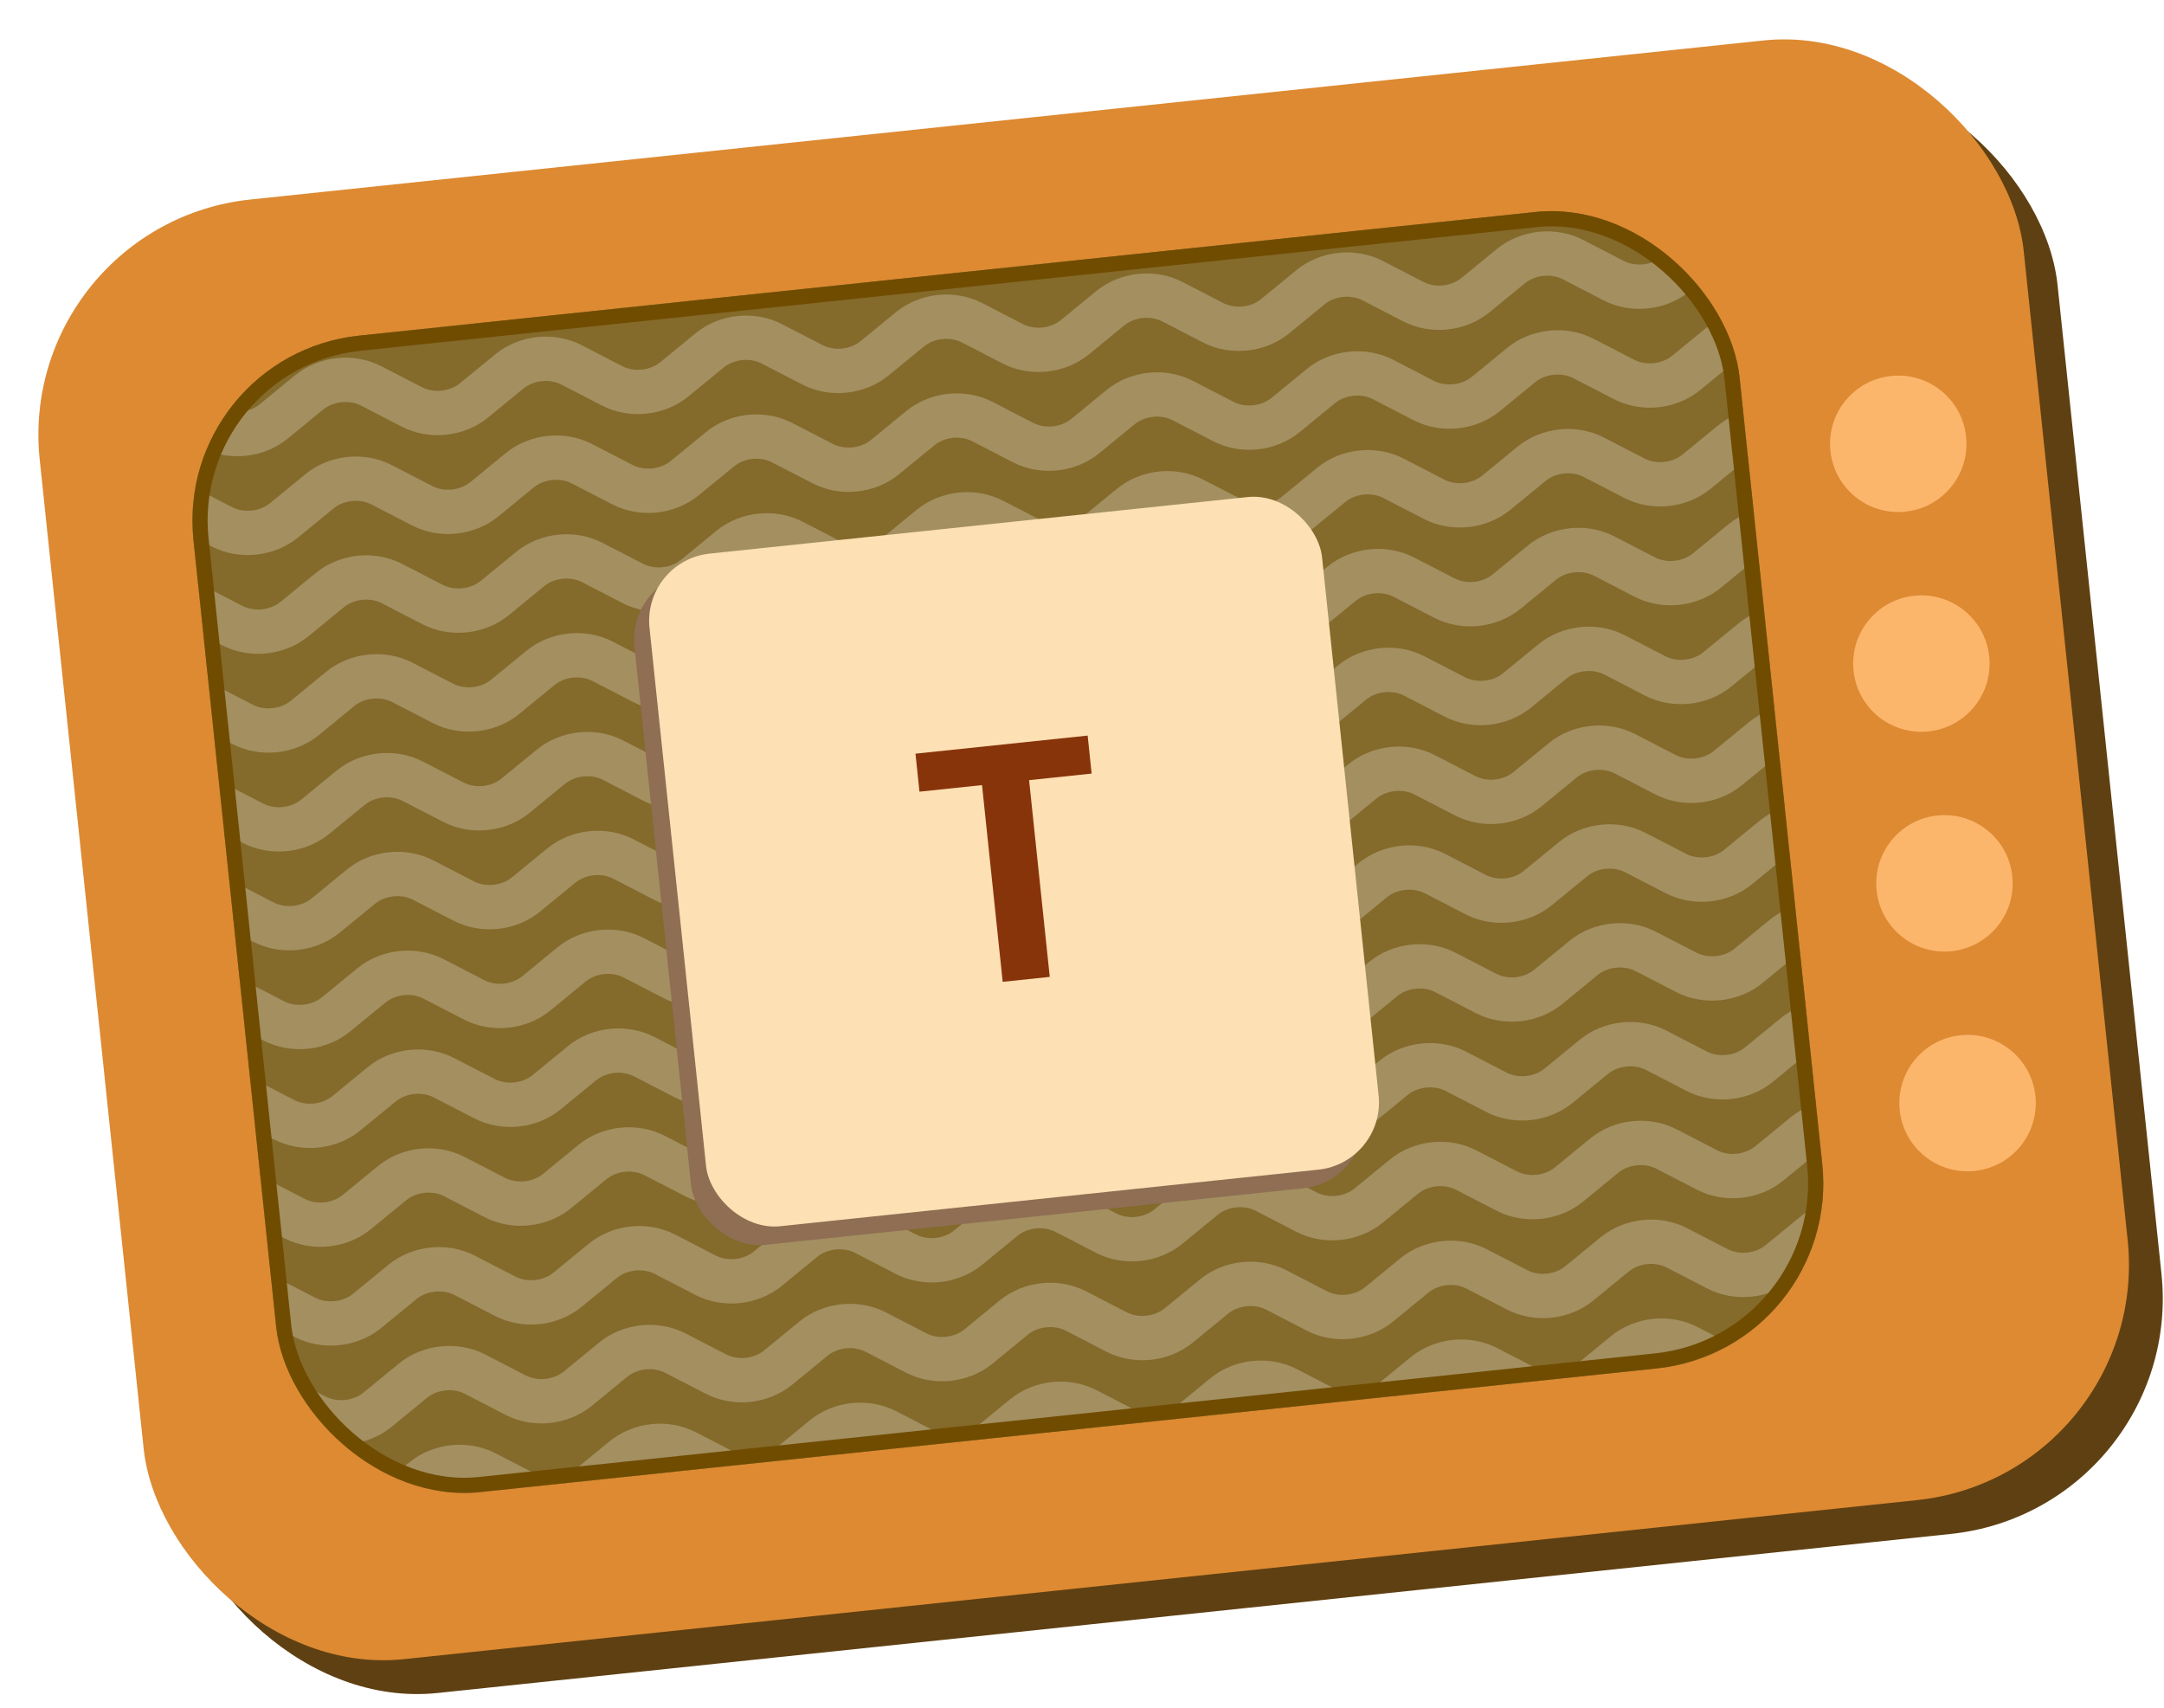
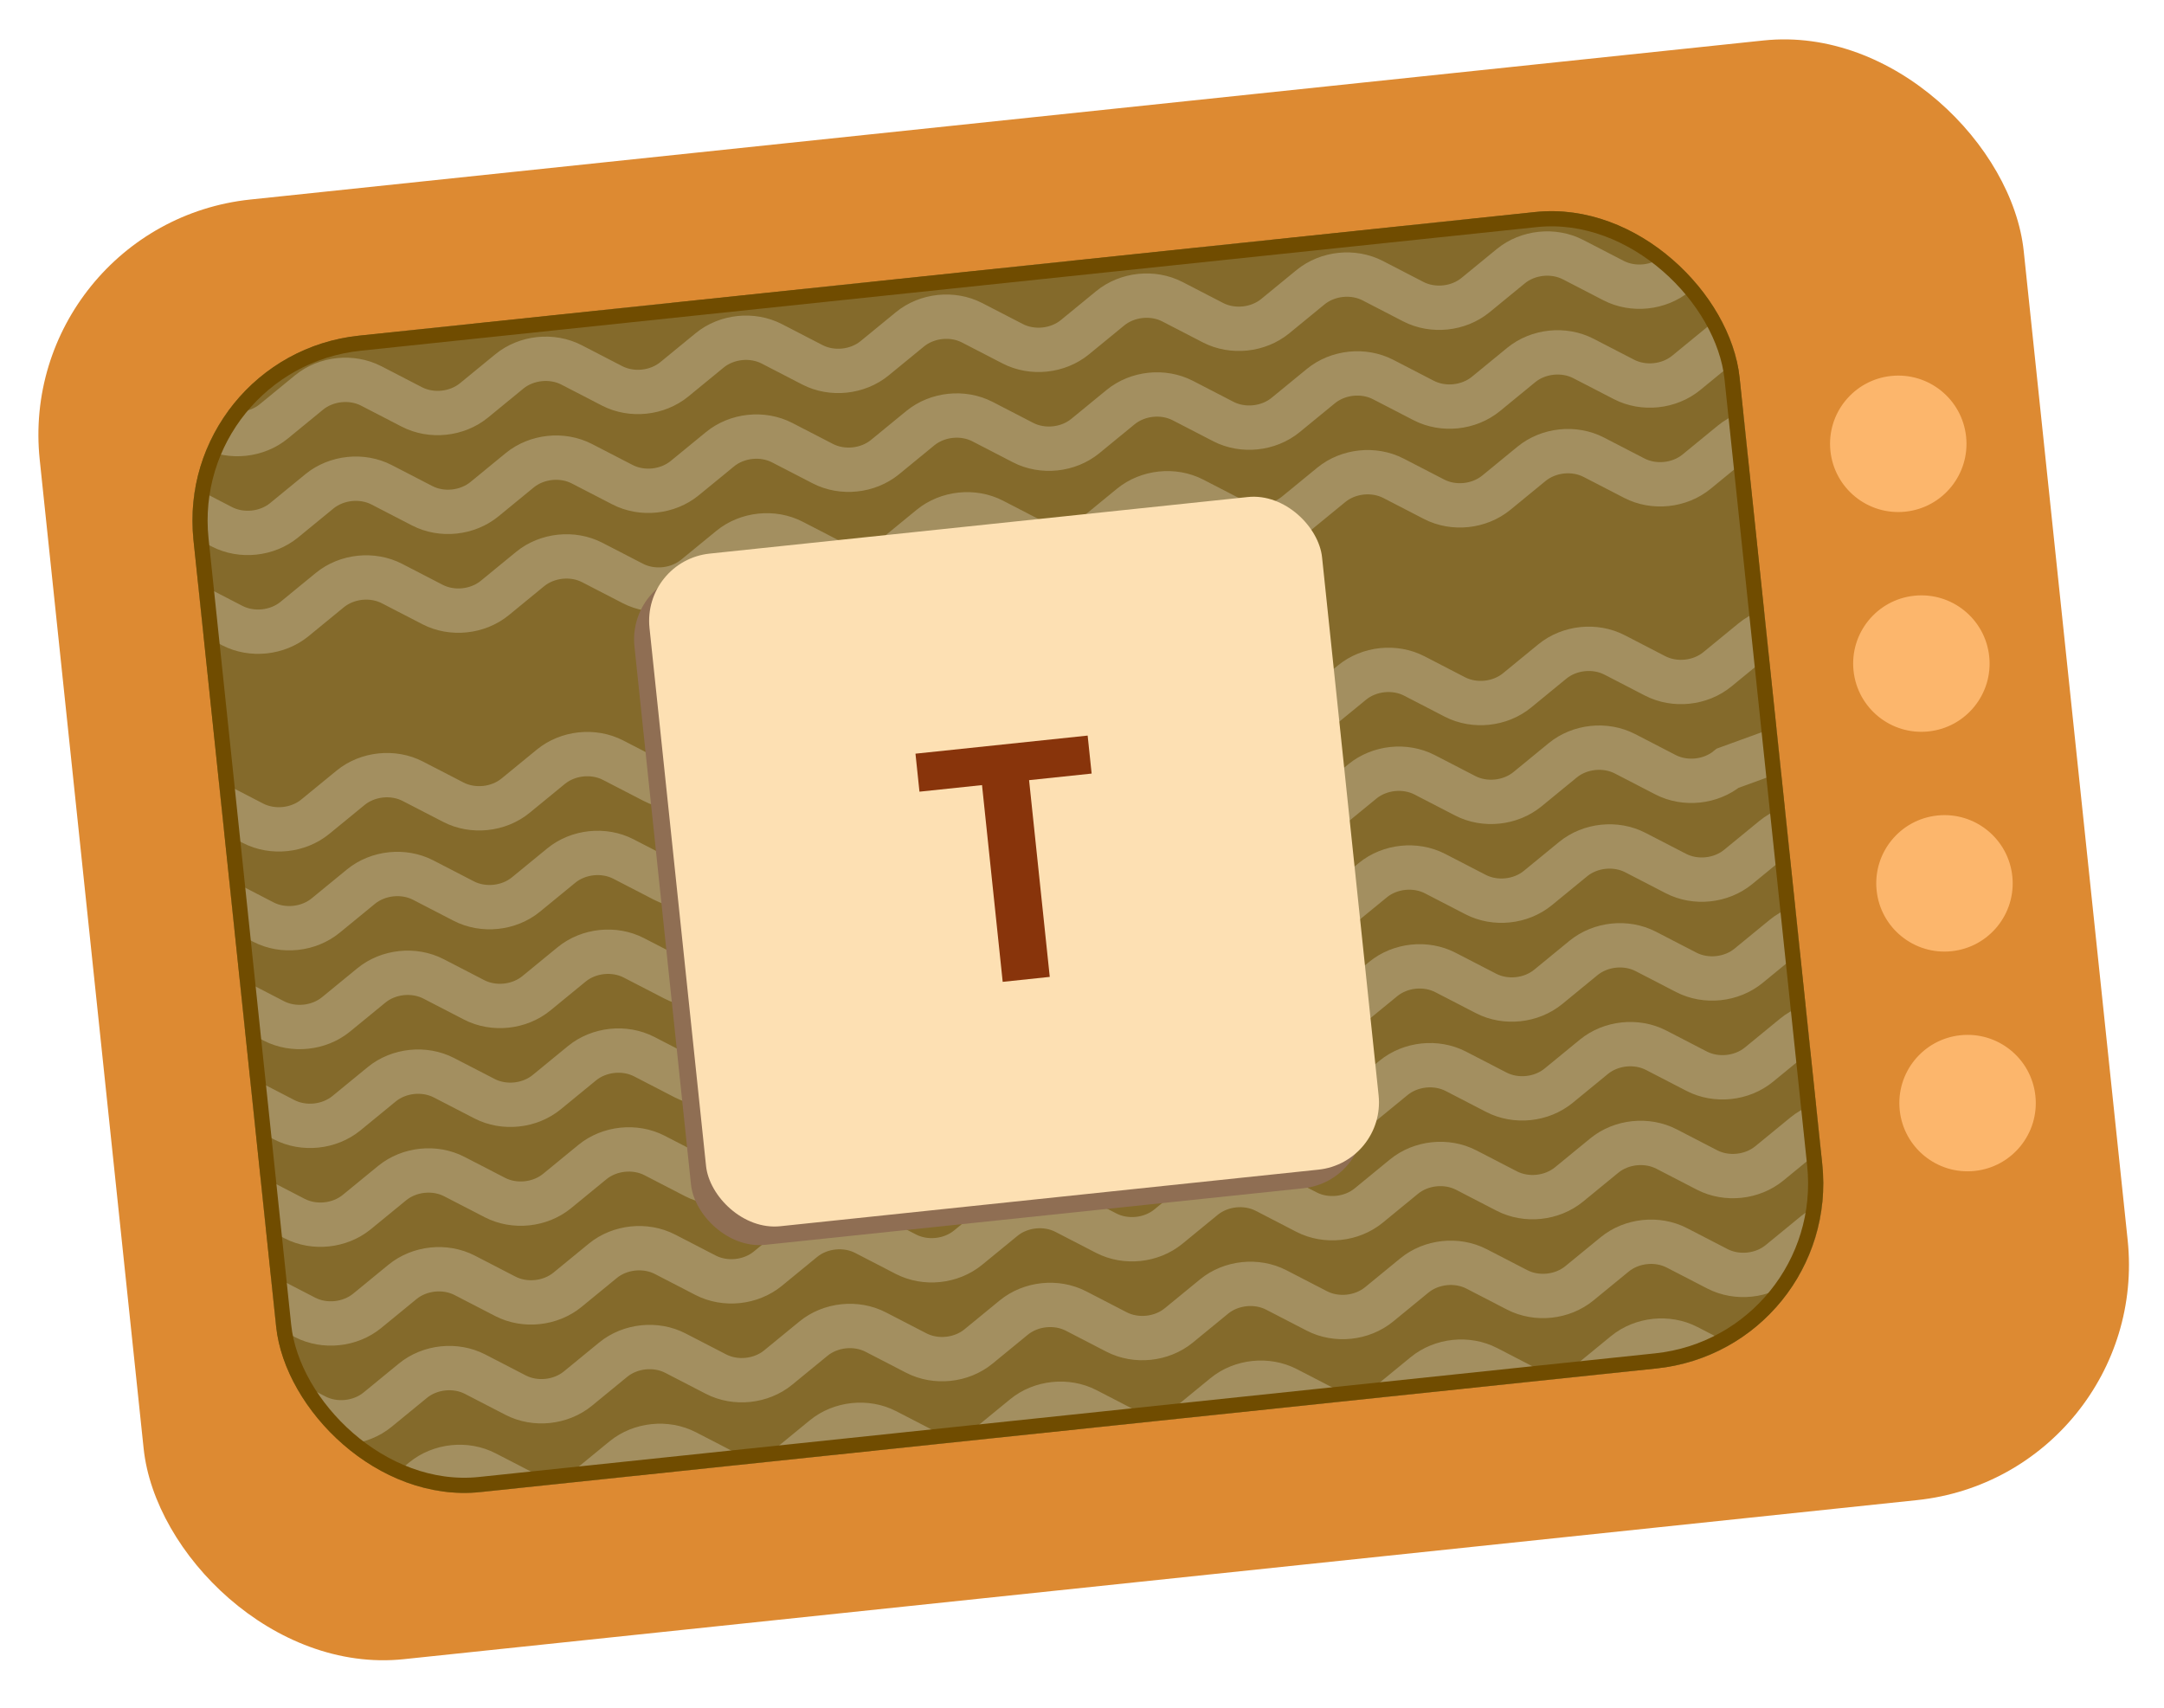
<svg xmlns="http://www.w3.org/2000/svg" width="128" height="101" viewBox="0 0 128 101" fill="none">
-   <rect x="2.886" y="15.264" width="118" height="86.805" rx="14" transform="rotate(-6 2.886 15.264)" fill="#5F4012" />
  <rect x="0.886" y="13.264" width="118" height="86.805" rx="14" transform="rotate(-6 0.886 13.264)" fill="#DD8A32" />
  <g clip-path="url(#clip0_3628_17105)">
    <rect x="10.295" y="21.002" width="91.956" height="68.77" rx="11" transform="rotate(-6 10.295 21.002)" fill="#846A2B" />
    <g clip-path="url(#clip1_3628_17105)">
      <mask id="mask0_3628_17105" style="mask-type:luminance" maskUnits="userSpaceOnUse" x="3" y="8" width="122" height="84">
        <path d="M116.879 8.519L3.313 20.455L10.787 91.56L124.352 79.624L116.879 8.519Z" fill="white" />
      </mask>
      <g mask="url(#mask0_3628_17105)">
        <path d="M114.774 11.847L110.972 14.962C109.961 15.791 108.452 15.95 107.29 15.349L104.894 14.111C103.732 13.511 102.223 13.669 101.212 14.498L99.125 16.208C98.113 17.036 96.604 17.195 95.443 16.595L93.046 15.356C91.885 14.756 90.376 14.914 89.364 15.743L87.277 17.453C86.266 18.282 84.757 18.44 83.595 17.84L81.199 16.601C80.037 16.001 78.528 16.16 77.516 16.988L75.43 18.698C74.418 19.527 72.909 19.685 71.748 19.085L69.351 17.846C68.189 17.246 66.68 17.405 65.669 18.233L63.582 19.943C62.571 20.772 61.062 20.931 59.9 20.33L57.503 19.092C56.342 18.491 54.833 18.65 53.821 19.479L51.734 21.189C50.723 22.017 49.214 22.176 48.053 21.576L45.656 20.337C44.494 19.737 42.985 19.895 41.974 20.724L39.887 22.434C38.876 23.262 37.367 23.421 36.205 22.821L33.808 21.582C32.647 20.982 31.138 21.14 30.126 21.969L28.039 23.679C27.028 24.508 25.519 24.666 24.357 24.066L21.961 22.827C20.799 22.227 19.29 22.386 18.279 23.214L16.192 24.924C15.18 25.753 13.671 25.912 12.51 25.311L8.141 23.055" stroke="white" stroke-opacity="0.25" stroke-width="2.622" stroke-miterlimit="10" />
        <path d="M114.159 6.001L110.358 9.117C109.347 9.945 107.838 10.104 106.676 9.504L104.279 8.265C103.118 7.665 101.609 7.823 100.597 8.652L98.51 10.362C97.499 11.191 95.99 11.349 94.828 10.749L92.432 9.51C91.27 8.91 89.761 9.069 88.75 9.897L86.663 11.607C85.651 12.436 84.142 12.594 82.981 11.994L80.584 10.756C79.422 10.155 77.913 10.314 76.902 11.143L74.815 12.852C73.804 13.681 72.295 13.84 71.133 13.239L68.737 12.001C67.575 11.4 66.066 11.559 65.054 12.388L62.968 14.098C61.956 14.926 60.447 15.085 59.286 14.485L56.889 13.246C55.727 12.646 54.218 12.804 53.207 13.633L51.12 15.343C50.109 16.172 48.6 16.33 47.438 15.73L45.041 14.491C43.88 13.891 42.371 14.05 41.359 14.878L39.273 16.588C38.261 17.417 36.752 17.575 35.59 16.975L33.194 15.736C32.032 15.136 30.523 15.295 29.512 16.123L27.425 17.833C26.413 18.662 24.904 18.821 23.743 18.22L21.346 16.982C20.184 16.381 18.675 16.54 17.664 17.369L15.577 19.079C14.566 19.907 13.057 20.066 11.895 19.466L7.527 17.209" stroke="white" stroke-opacity="0.25" stroke-width="2.622" stroke-miterlimit="10" />
        <path d="M115.388 17.693L111.587 20.808C110.575 21.637 109.066 21.795 107.905 21.195L105.508 19.956C104.346 19.356 102.837 19.515 101.826 20.343L99.739 22.053C98.728 22.882 97.219 23.041 96.057 22.44L93.66 21.202C92.499 20.602 90.99 20.76 89.978 21.589L87.892 23.299C86.88 24.127 85.371 24.286 84.21 23.686L81.813 22.447C80.651 21.847 79.142 22.005 78.131 22.834L76.044 24.544C75.032 25.372 73.523 25.531 72.362 24.931L69.965 23.692C68.804 23.092 67.295 23.25 66.283 24.079L64.196 25.789C63.185 26.618 61.676 26.776 60.514 26.176L58.118 24.937C56.956 24.337 55.447 24.496 54.436 25.324L52.349 27.034C51.337 27.863 49.828 28.021 48.667 27.421L46.27 26.183C45.108 25.582 43.599 25.741 42.588 26.57L40.501 28.279C39.49 29.108 37.981 29.267 36.819 28.666L34.422 27.428C33.261 26.828 31.752 26.986 30.74 27.815L28.654 29.525C27.642 30.353 26.133 30.512 24.972 29.912L22.575 28.673C21.413 28.073 19.904 28.232 18.893 29.06L16.806 30.77C15.795 31.599 14.286 31.757 13.124 31.157L8.756 28.9" stroke="white" stroke-opacity="0.25" stroke-width="2.622" stroke-miterlimit="10" />
        <path d="M116.002 23.535L112.201 26.65C111.189 27.479 109.68 27.637 108.519 27.037L106.122 25.798C104.96 25.198 103.451 25.357 102.44 26.185L100.353 27.895C99.342 28.724 97.833 28.882 96.671 28.282L94.274 27.044C93.113 26.443 91.604 26.602 90.592 27.43L88.506 29.14C87.494 29.969 85.985 30.128 84.823 29.527L82.427 28.289C81.265 27.689 79.756 27.847 78.745 28.676L76.658 30.386C75.647 31.214 74.138 31.373 72.976 30.773L70.579 29.534C69.418 28.934 67.909 29.092 66.897 29.921L64.81 31.631C63.799 32.459 62.29 32.618 61.128 32.018L58.732 30.779C57.57 30.179 56.061 30.338 55.05 31.166L52.963 32.876C51.951 33.705 50.442 33.863 49.281 33.263L46.884 32.025C45.722 31.424 44.213 31.583 43.202 32.411L41.115 34.121C40.104 34.95 38.595 35.109 37.433 34.508L35.036 33.27C33.875 32.669 32.366 32.828 31.354 33.657L29.268 35.367C28.256 36.195 26.747 36.354 25.586 35.754L23.189 34.515C22.027 33.915 20.518 34.073 19.507 34.902L17.42 36.612C16.409 37.44 14.9 37.599 13.738 36.999L9.37 34.742" stroke="white" stroke-opacity="0.25" stroke-width="2.622" stroke-miterlimit="10" />
-         <path d="M116.616 29.381L112.815 32.496C111.804 33.325 110.295 33.483 109.133 32.883L106.737 31.644C105.575 31.044 104.066 31.203 103.054 32.031L100.968 33.741C99.956 34.57 98.447 34.728 97.286 34.128L94.889 32.889C93.727 32.289 92.218 32.448 91.207 33.276L89.12 34.986C88.109 35.815 86.6 35.974 85.438 35.373L83.041 34.135C81.88 33.535 80.371 33.693 79.359 34.522L77.272 36.232C76.261 37.06 74.752 37.219 73.591 36.619L71.194 35.38C70.032 34.78 68.523 34.938 67.512 35.767L65.425 37.477C64.413 38.306 62.904 38.464 61.743 37.864L59.346 36.625C58.185 36.025 56.676 36.184 55.664 37.012L53.577 38.722C52.566 39.551 51.057 39.709 49.895 39.109L47.499 37.87C46.337 37.27 44.828 37.429 43.817 38.257L41.73 39.967C40.718 40.796 39.209 40.955 38.048 40.354L35.651 39.116C34.489 38.515 32.98 38.674 31.969 39.503L29.882 41.212C28.871 42.041 27.362 42.2 26.2 41.599L23.803 40.361C22.642 39.761 21.133 39.919 20.121 40.748L18.035 42.458C17.023 43.286 15.514 43.445 14.352 42.845L9.987 40.588" stroke="white" stroke-opacity="0.25" stroke-width="2.622" stroke-miterlimit="10" />
        <path d="M117.231 35.226L113.43 38.342C112.418 39.17 110.909 39.329 109.748 38.729L107.351 37.49C106.189 36.89 104.68 37.048 103.669 37.877L101.582 39.587C100.571 40.416 99.062 40.574 97.9 39.974L95.503 38.735C94.342 38.135 92.833 38.294 91.821 39.122L89.735 40.832C88.723 41.661 87.214 41.819 86.052 41.219L83.656 39.98C82.494 39.38 80.985 39.539 79.974 40.367L77.887 42.077C76.876 42.906 75.367 43.065 74.205 42.464L71.808 41.226C70.647 40.625 69.138 40.784 68.126 41.613L66.039 43.322C65.028 44.151 63.519 44.31 62.357 43.709L59.961 42.471C58.799 41.871 57.29 42.029 56.279 42.858L54.192 44.568C53.18 45.396 51.671 45.555 50.51 44.955L48.113 43.716C46.952 43.116 45.443 43.275 44.431 44.103L42.344 45.813C41.333 46.642 39.824 46.8 38.662 46.2L36.266 44.961C35.104 44.361 33.595 44.52 32.584 45.348L30.497 47.058C29.485 47.887 27.976 48.045 26.815 47.445L24.418 46.207C23.256 45.606 21.747 45.765 20.736 46.594L18.649 48.303C17.638 49.132 16.129 49.291 14.967 48.691L10.601 46.434" stroke="white" stroke-opacity="0.25" stroke-width="2.622" stroke-miterlimit="10" />
-         <path d="M117.845 41.072L114.044 44.187C113.033 45.016 111.524 45.175 110.362 44.574L107.965 43.336C106.804 42.735 105.295 42.894 104.283 43.723L102.196 45.433C101.185 46.261 99.676 46.42 98.514 45.82L96.118 44.581C94.956 43.981 93.447 44.139 92.436 44.968L90.349 46.678C89.337 47.506 87.828 47.665 86.667 47.065L84.27 45.826C83.109 45.226 81.6 45.385 80.588 46.213L78.501 47.923C77.49 48.752 75.981 48.91 74.819 48.31L72.422 47.071C71.261 46.471 69.752 46.63 68.74 47.458L66.654 49.168C65.642 49.997 64.133 50.156 62.972 49.555L60.575 48.317C59.413 47.716 57.904 47.875 56.893 48.704L54.806 50.413C53.795 51.242 52.286 51.401 51.124 50.8L48.727 49.562C47.566 48.962 46.057 49.12 45.045 49.949L42.959 51.659C41.947 52.487 40.438 52.646 39.276 52.046L36.88 50.807C35.718 50.207 34.209 50.365 33.198 51.194L31.111 52.904C30.099 53.733 28.59 53.891 27.429 53.291L25.032 52.052C23.871 51.452 22.362 51.611 21.35 52.439L19.263 54.149C18.252 54.978 16.743 55.136 15.581 54.536L11.216 52.279" stroke="white" stroke-opacity="0.25" stroke-width="2.622" stroke-miterlimit="10" />
+         <path d="M117.845 41.072L114.044 44.187C113.033 45.016 111.524 45.175 110.362 44.574L107.965 43.336L102.196 45.433C101.185 46.261 99.676 46.42 98.514 45.82L96.118 44.581C94.956 43.981 93.447 44.139 92.436 44.968L90.349 46.678C89.337 47.506 87.828 47.665 86.667 47.065L84.27 45.826C83.109 45.226 81.6 45.385 80.588 46.213L78.501 47.923C77.49 48.752 75.981 48.91 74.819 48.31L72.422 47.071C71.261 46.471 69.752 46.63 68.74 47.458L66.654 49.168C65.642 49.997 64.133 50.156 62.972 49.555L60.575 48.317C59.413 47.716 57.904 47.875 56.893 48.704L54.806 50.413C53.795 51.242 52.286 51.401 51.124 50.8L48.727 49.562C47.566 48.962 46.057 49.12 45.045 49.949L42.959 51.659C41.947 52.487 40.438 52.646 39.276 52.046L36.88 50.807C35.718 50.207 34.209 50.365 33.198 51.194L31.111 52.904C30.099 53.733 28.59 53.891 27.429 53.291L25.032 52.052C23.871 51.452 22.362 51.611 21.35 52.439L19.263 54.149C18.252 54.978 16.743 55.136 15.581 54.536L11.216 52.279" stroke="white" stroke-opacity="0.25" stroke-width="2.622" stroke-miterlimit="10" />
        <path d="M118.46 46.916L114.659 50.031C113.647 50.86 112.138 51.018 110.976 50.418L108.58 49.179C107.418 48.579 105.909 48.738 104.898 49.566L102.811 51.276C101.8 52.105 100.291 52.264 99.129 51.663L96.732 50.425C95.571 49.824 94.062 49.983 93.05 50.812L90.963 52.522C89.952 53.35 88.443 53.509 87.281 52.908L84.885 51.67C83.723 51.07 82.214 51.228 81.203 52.057L79.116 53.767C78.104 54.595 76.595 54.754 75.434 54.154L73.037 52.915C71.875 52.315 70.366 52.474 69.355 53.302L67.268 55.012C66.257 55.841 64.748 55.999 63.586 55.399L61.19 54.16C60.028 53.56 58.519 53.719 57.507 54.547L55.421 56.257C54.409 57.086 52.9 57.245 51.739 56.644L49.342 55.406C48.18 54.805 46.671 54.964 45.66 55.793L43.573 57.502C42.562 58.331 41.053 58.49 39.891 57.889L37.494 56.651C36.333 56.051 34.824 56.209 33.812 57.038L31.726 58.748C30.714 59.576 29.205 59.735 28.043 59.135L25.647 57.896C24.485 57.296 22.976 57.454 21.965 58.283L19.878 59.993C18.866 60.822 17.357 60.98 16.196 60.38L11.83 58.123" stroke="white" stroke-opacity="0.25" stroke-width="2.622" stroke-miterlimit="10" />
        <path d="M119.074 52.761L115.273 55.877C114.261 56.705 112.752 56.864 111.591 56.264L109.194 55.025C108.032 54.425 106.523 54.584 105.512 55.412L103.425 57.122C102.414 57.951 100.905 58.109 99.743 57.509L97.347 56.27C96.185 55.67 94.676 55.829 93.664 56.657L91.578 58.367C90.566 59.196 89.057 59.355 87.896 58.754L85.499 57.516C84.337 56.915 82.828 57.074 81.817 57.903L79.73 59.612C78.719 60.441 77.21 60.6 76.048 59.999L73.651 58.761C72.49 58.161 70.981 58.319 69.969 59.148L67.882 60.858C66.871 61.686 65.362 61.845 64.2 61.245L61.804 60.006C60.642 59.406 59.133 59.564 58.122 60.393L56.035 62.103C55.023 62.932 53.514 63.09 52.353 62.49L49.956 61.251C48.794 60.651 47.285 60.81 46.274 61.638L44.187 63.348C43.176 64.177 41.667 64.335 40.505 63.735L38.109 62.496C36.947 61.896 35.438 62.055 34.426 62.883L32.34 64.593C31.328 65.422 29.819 65.581 28.658 64.98L26.261 63.742C25.099 63.142 23.59 63.3 22.579 64.129L20.492 65.839C19.481 66.667 17.972 66.826 16.81 66.226L12.444 63.969" stroke="white" stroke-opacity="0.25" stroke-width="2.622" stroke-miterlimit="10" />
        <path d="M119.688 58.607L115.887 61.722C114.876 62.551 113.367 62.71 112.205 62.109L109.808 60.871C108.647 60.271 107.138 60.429 106.126 61.258L104.039 62.968C103.028 63.796 101.519 63.955 100.357 63.355L97.961 62.116C96.799 61.516 95.29 61.674 94.279 62.503L92.192 64.213C91.18 65.042 89.671 65.2 88.51 64.6L86.113 63.361C84.951 62.761 83.442 62.92 82.431 63.748L80.344 65.458C79.333 66.287 77.824 66.445 76.662 65.845L74.266 64.606C73.104 64.006 71.595 64.165 70.584 64.993L68.497 66.703C67.485 67.532 65.976 67.691 64.815 67.09L62.418 65.852C61.256 65.251 59.747 65.41 58.736 66.239L56.649 67.949C55.638 68.777 54.129 68.936 52.967 68.336L50.57 67.097C49.409 66.497 47.9 66.655 46.888 67.484L44.802 69.194C43.79 70.022 42.281 70.181 41.12 69.581L38.723 68.342C37.561 67.742 36.052 67.901 35.041 68.729L32.954 70.439C31.942 71.268 30.433 71.426 29.272 70.826L26.875 69.588C25.714 68.987 24.205 69.146 23.193 69.975L21.106 71.684C20.095 72.513 18.586 72.672 17.424 72.071L13.059 69.814" stroke="white" stroke-opacity="0.25" stroke-width="2.622" stroke-miterlimit="10" />
        <path d="M120.302 64.449L116.501 67.564C115.49 68.393 113.981 68.552 112.819 67.951L110.423 66.713C109.261 66.112 107.752 66.271 106.74 67.1L104.654 68.809C103.642 69.638 102.133 69.797 100.972 69.197L98.575 67.958C97.413 67.358 95.904 67.516 94.893 68.345L92.806 70.055C91.795 70.883 90.286 71.042 89.124 70.442L86.727 69.203C85.566 68.603 84.057 68.761 83.045 69.59L80.959 71.3C79.947 72.129 78.438 72.287 77.276 71.687L74.88 70.448C73.718 69.848 72.209 70.007 71.198 70.835L69.111 72.545C68.1 73.374 66.591 73.532 65.429 72.932L63.032 71.694C61.871 71.093 60.362 71.252 59.35 72.081L57.263 73.79C56.252 74.619 54.743 74.778 53.581 74.177L51.185 72.939C50.023 72.338 48.514 72.497 47.503 73.326L45.416 75.036C44.404 75.864 42.895 76.023 41.734 75.423L39.337 74.184C38.175 73.584 36.666 73.742 35.655 74.571L33.568 76.281C32.557 77.109 31.048 77.268 29.886 76.668L27.489 75.429C26.328 74.829 24.819 74.988 23.807 75.816L21.721 77.526C20.709 78.355 19.2 78.513 18.039 77.913L13.673 75.656" stroke="white" stroke-opacity="0.25" stroke-width="2.622" stroke-miterlimit="10" />
        <path d="M120.917 70.295L117.116 73.41C116.104 74.239 114.595 74.397 113.433 73.797L111.037 72.558C109.875 71.958 108.366 72.117 107.355 72.945L105.268 74.655C104.257 75.484 102.748 75.642 101.586 75.042L99.189 73.804C98.028 73.203 96.519 73.362 95.507 74.191L93.42 75.9C92.409 76.729 90.9 76.888 89.738 76.287L87.342 75.049C86.18 74.449 84.671 74.607 83.66 75.436L81.573 77.146C80.561 77.974 79.052 78.133 77.891 77.533L75.494 76.294C74.332 75.694 72.823 75.852 71.812 76.681L69.725 78.391C68.714 79.219 67.205 79.378 66.043 78.778L63.647 77.539C62.485 76.939 60.976 77.098 59.964 77.926L57.878 79.636C56.866 80.465 55.357 80.623 54.196 80.023L51.799 78.784C50.637 78.184 49.128 78.343 48.117 79.171L46.03 80.881C45.019 81.71 43.51 81.869 42.348 81.268L39.951 80.03C38.79 79.43 37.281 79.588 36.269 80.417L34.182 82.127C33.171 82.955 31.662 83.114 30.5 82.514L28.104 81.275C26.942 80.675 25.433 80.833 24.422 81.662L22.335 83.372C21.323 84.201 19.814 84.359 18.653 83.759L14.287 81.502" stroke="white" stroke-opacity="0.25" stroke-width="2.622" stroke-miterlimit="10" />
        <path d="M121.531 76.14L117.73 79.256C116.718 80.084 115.209 80.243 114.048 79.643L111.651 78.404C110.489 77.804 108.98 77.962 107.969 78.791L105.882 80.501C104.871 81.33 103.362 81.488 102.2 80.888L99.803 79.649C98.642 79.049 97.133 79.208 96.121 80.036L94.035 81.746C93.023 82.575 91.514 82.733 90.353 82.133L87.956 80.894C86.794 80.294 85.285 80.453 84.274 81.281L82.187 82.991C81.176 83.82 79.667 83.979 78.505 83.378L76.108 82.14C74.947 81.54 73.438 81.698 72.426 82.527L70.34 84.237C69.328 85.065 67.819 85.224 66.657 84.624L64.261 83.385C63.099 82.785 61.59 82.943 60.579 83.772L58.492 85.482C57.48 86.311 55.971 86.469 54.81 85.869L52.413 84.63C51.252 84.03 49.742 84.189 48.731 85.017L46.644 86.727C45.633 87.556 44.124 87.714 42.962 87.114L40.566 85.875C39.404 85.275 37.895 85.434 36.883 86.262L34.797 87.972C33.785 88.801 32.276 88.96 31.115 88.359L28.718 87.121C27.556 86.52 26.047 86.679 25.036 87.508L22.949 89.218C21.938 90.046 20.429 90.205 19.267 89.605L14.901 87.348" stroke="white" stroke-opacity="0.25" stroke-width="2.622" stroke-miterlimit="10" />
        <path d="M122.145 81.986L118.344 85.101C117.333 85.93 115.824 86.089 114.662 85.488L112.266 84.25C111.104 83.65 109.595 83.808 108.584 84.637L106.497 86.347C105.485 87.175 103.976 87.334 102.815 86.734L100.418 85.495C99.256 84.895 97.747 85.053 96.736 85.882L94.649 87.592C93.638 88.421 92.129 88.579 90.967 87.979L88.57 86.74C87.409 86.14 85.9 86.299 84.888 87.127L82.802 88.837C81.79 89.666 80.281 89.824 79.12 89.224L76.723 87.985C75.561 87.385 74.052 87.544 73.041 88.372L70.954 90.082C69.943 90.911 68.434 91.07 67.272 90.469L64.875 89.231C63.714 88.63 62.205 88.789 61.193 89.618L59.106 91.328C58.095 92.156 56.586 92.315 55.424 91.715L53.028 90.476C51.866 89.876 50.357 90.034 49.346 90.863L47.259 92.573C46.247 93.401 44.738 93.56 43.577 92.96L41.18 91.721C40.019 91.121 38.51 91.279 37.498 92.108L35.411 93.818C34.4 94.647 32.891 94.805 31.729 94.205L29.332 92.966C28.171 92.366 26.662 92.525 25.65 93.353L23.564 95.063C22.552 95.892 21.043 96.05 19.882 95.45L15.516 93.193" stroke="white" stroke-opacity="0.25" stroke-width="2.622" stroke-miterlimit="10" />
      </g>
    </g>
    <rect x="37.11" y="34.26" width="40" height="40" rx="4" transform="rotate(-6 37.11 34.26)" fill="#8F6E53" />
    <rect x="38" y="33.16" width="40" height="40" rx="4" transform="rotate(-6 38 33.16)" fill="#FDE0B3" />
    <path d="M64.334 43.505L64.57 45.752L60.87 46.141L62.093 57.777L59.309 58.07L58.086 46.434L54.386 46.823L54.15 44.575L64.334 43.505Z" fill="#88340B" />
  </g>
  <rect x="10.787" y="21.401" width="91.059" height="67.874" rx="10.552" transform="rotate(-6 10.787 21.401)" stroke="#704C00" stroke-width="0.897" />
  <g filter="url(#filter0_d_3628_17105)">
    <circle cx="111.282" cy="25.249" r="4.035" transform="rotate(-6 111.282 25.249)" fill="#FCB66C" />
  </g>
  <g filter="url(#filter1_d_3628_17105)">
    <circle cx="112.649" cy="38.247" r="4.035" transform="rotate(-6 112.649 38.247)" fill="#FCB66C" />
  </g>
  <g filter="url(#filter2_d_3628_17105)">
    <circle cx="114.015" cy="51.245" r="4.035" transform="rotate(-6 114.015 51.245)" fill="#FCB66C" />
  </g>
  <g filter="url(#filter3_d_3628_17105)">
    <circle cx="115.381" cy="64.241" r="4.035" transform="rotate(-6 115.381 64.241)" fill="#FCB66C" />
  </g>
  <defs>
    <filter id="filter0_d_3628_17105" x="107.248" y="21.215" width="10.07" height="10.068" filterUnits="userSpaceOnUse" color-interpolation-filters="sRGB">
      <feFlood flood-opacity="0" result="BackgroundImageFix" />
      <feColorMatrix in="SourceAlpha" type="matrix" values="0 0 0 0 0 0 0 0 0 0 0 0 0 0 0 0 0 0 127 0" result="hardAlpha" />
      <feOffset dx="1" dy="1" />
      <feGaussianBlur stdDeviation="0.5" />
      <feComposite in2="hardAlpha" operator="out" />
      <feColorMatrix type="matrix" values="0 0 0 0 0 0 0 0 0 0 0 0 0 0 0 0 0 0 0.25 0" />
      <feBlend mode="normal" in2="BackgroundImageFix" result="effect1_dropShadow_3628_17105" />
      <feBlend mode="normal" in="SourceGraphic" in2="effect1_dropShadow_3628_17105" result="shape" />
    </filter>
    <filter id="filter1_d_3628_17105" x="108.614" y="34.213" width="10.07" height="10.068" filterUnits="userSpaceOnUse" color-interpolation-filters="sRGB">
      <feFlood flood-opacity="0" result="BackgroundImageFix" />
      <feColorMatrix in="SourceAlpha" type="matrix" values="0 0 0 0 0 0 0 0 0 0 0 0 0 0 0 0 0 0 127 0" result="hardAlpha" />
      <feOffset dx="1" dy="1" />
      <feGaussianBlur stdDeviation="0.5" />
      <feComposite in2="hardAlpha" operator="out" />
      <feColorMatrix type="matrix" values="0 0 0 0 0 0 0 0 0 0 0 0 0 0 0 0 0 0 0.25 0" />
      <feBlend mode="normal" in2="BackgroundImageFix" result="effect1_dropShadow_3628_17105" />
      <feBlend mode="normal" in="SourceGraphic" in2="effect1_dropShadow_3628_17105" result="shape" />
    </filter>
    <filter id="filter2_d_3628_17105" x="109.98" y="47.211" width="10.07" height="10.068" filterUnits="userSpaceOnUse" color-interpolation-filters="sRGB">
      <feFlood flood-opacity="0" result="BackgroundImageFix" />
      <feColorMatrix in="SourceAlpha" type="matrix" values="0 0 0 0 0 0 0 0 0 0 0 0 0 0 0 0 0 0 127 0" result="hardAlpha" />
      <feOffset dx="1" dy="1" />
      <feGaussianBlur stdDeviation="0.5" />
      <feComposite in2="hardAlpha" operator="out" />
      <feColorMatrix type="matrix" values="0 0 0 0 0 0 0 0 0 0 0 0 0 0 0 0 0 0 0.25 0" />
      <feBlend mode="normal" in2="BackgroundImageFix" result="effect1_dropShadow_3628_17105" />
      <feBlend mode="normal" in="SourceGraphic" in2="effect1_dropShadow_3628_17105" result="shape" />
    </filter>
    <filter id="filter3_d_3628_17105" x="111.346" y="60.207" width="10.07" height="10.068" filterUnits="userSpaceOnUse" color-interpolation-filters="sRGB">
      <feFlood flood-opacity="0" result="BackgroundImageFix" />
      <feColorMatrix in="SourceAlpha" type="matrix" values="0 0 0 0 0 0 0 0 0 0 0 0 0 0 0 0 0 0 127 0" result="hardAlpha" />
      <feOffset dx="1" dy="1" />
      <feGaussianBlur stdDeviation="0.5" />
      <feComposite in2="hardAlpha" operator="out" />
      <feColorMatrix type="matrix" values="0 0 0 0 0 0 0 0 0 0 0 0 0 0 0 0 0 0 0.25 0" />
      <feBlend mode="normal" in2="BackgroundImageFix" result="effect1_dropShadow_3628_17105" />
      <feBlend mode="normal" in="SourceGraphic" in2="effect1_dropShadow_3628_17105" result="shape" />
    </filter>
    <clipPath id="clip0_3628_17105">
      <rect x="10.295" y="21.002" width="91.956" height="68.77" rx="11" transform="rotate(-6 10.295 21.002)" fill="white" />
    </clipPath>
    <clipPath id="clip1_3628_17105">
      <rect width="118" height="79" fill="white" transform="translate(1.033 16.982) rotate(-6)" />
    </clipPath>
  </defs>
</svg>